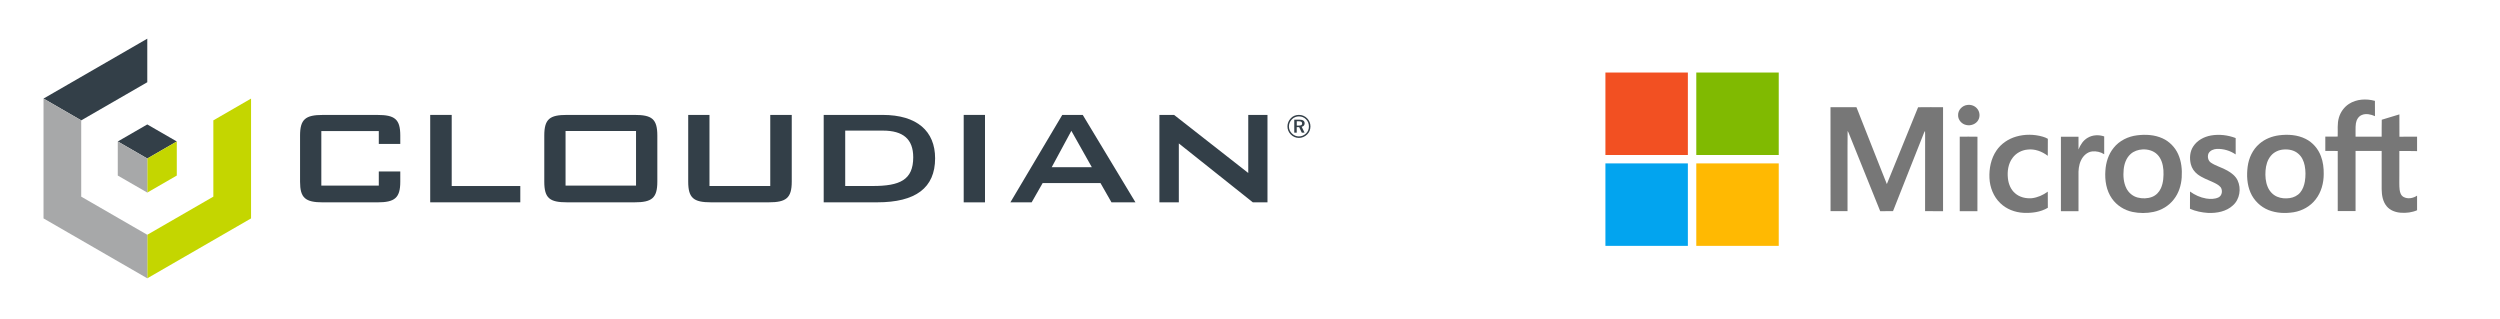
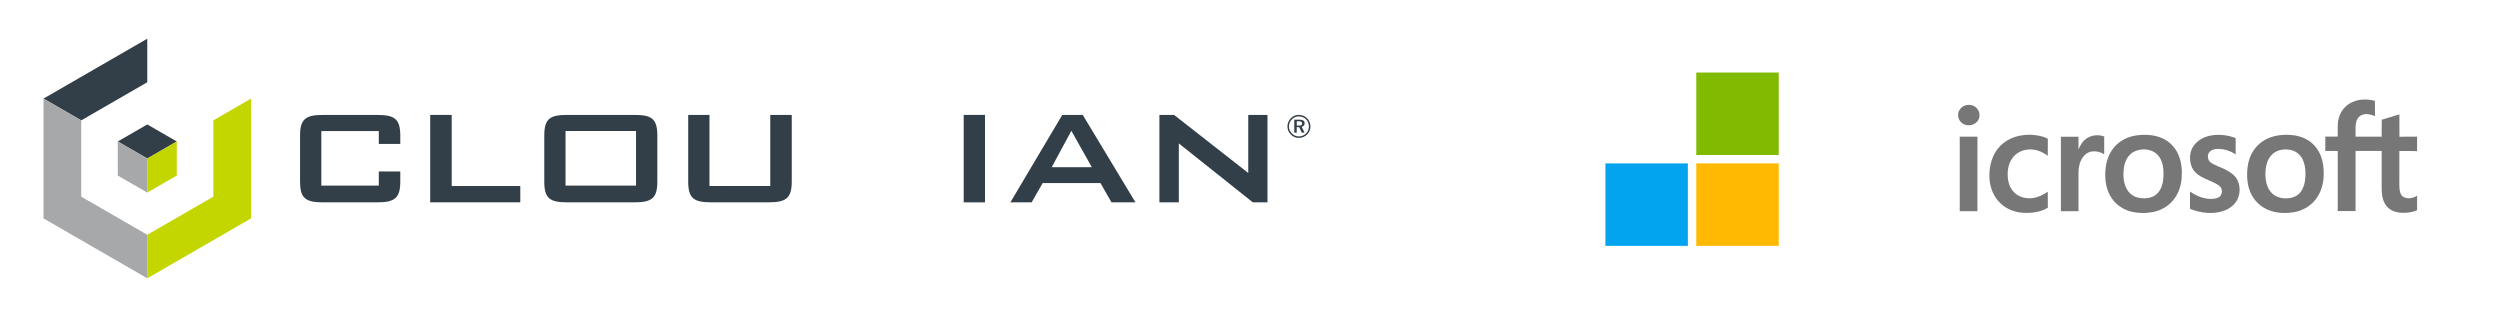
<svg xmlns="http://www.w3.org/2000/svg" width="517" height="66" viewBox="0 0 517 66" fill="none">
-   <path d="M332 15H349.051C349.051 20.684 349.051 26.367 349.051 32.051C343.367 32.051 337.684 32.051 332 32.051V15Z" fill="#F25022" />
  <path d="M350.792 15H367.844C367.844 20.684 367.844 26.367 367.844 32.051C362.16 32.051 356.476 32.051 350.792 32.051C350.792 26.367 350.792 20.684 350.792 15Z" fill="#80BA01" />
  <path d="M485.758 21.493C487.335 20.469 489.364 20.376 491.134 20.858C491.145 21.913 491.134 22.967 491.145 24.022C490.306 23.654 489.312 23.408 488.432 23.776C487.725 24.053 487.315 24.78 487.202 25.497C487.07 26.408 487.161 27.34 487.13 28.262C488.933 28.262 490.726 28.262 492.528 28.262C492.538 27.095 492.518 25.927 492.548 24.76C493.767 24.411 494.985 24.022 496.194 23.654C496.204 25.19 496.184 26.726 496.204 28.272C497.423 28.252 498.641 28.272 499.85 28.262V31.252C498.631 31.201 497.413 31.242 496.184 31.232C496.194 32.952 496.184 34.673 496.184 36.393C496.204 37.346 496.132 38.308 496.245 39.251C496.317 39.814 496.511 40.428 497.044 40.725C497.925 41.217 499.041 41.002 499.85 40.459V43.48C498.795 43.941 497.618 44.074 496.481 43.992C495.395 43.91 494.279 43.521 493.572 42.661C492.753 41.688 492.548 40.377 492.528 39.138C492.518 36.496 492.528 33.853 492.528 31.211C490.726 31.211 488.933 31.211 487.13 31.211C487.13 35.359 487.13 39.507 487.13 43.654C485.901 43.654 484.673 43.654 483.444 43.654C483.444 39.507 483.434 35.359 483.444 31.222C482.594 31.201 481.733 31.222 480.873 31.211C480.873 30.228 480.883 29.245 480.873 28.252C481.723 28.231 482.573 28.241 483.434 28.241C483.495 26.931 483.3 25.589 483.689 24.309C484.017 23.183 484.754 22.148 485.758 21.493Z" fill="#777777" />
  <path d="M406.81 21.708C407.558 21.595 408.357 21.851 408.848 22.435C409.422 23.07 409.534 24.084 409.104 24.831C408.633 25.671 407.568 26.06 406.646 25.856C405.694 25.682 404.895 24.791 404.936 23.797C404.906 22.763 405.786 21.831 406.81 21.708Z" fill="#777777" />
-   <path d="M378.546 22.169C380.338 22.169 382.12 22.169 383.912 22.169C385.581 26.409 387.261 30.638 388.93 34.878C389.36 35.943 389.759 37.008 390.2 38.063C392.35 32.769 394.522 27.484 396.662 22.179C398.382 22.149 400.103 22.169 401.823 22.169C401.823 29.338 401.823 36.506 401.823 43.675C400.584 43.675 399.345 43.685 398.106 43.665C398.116 38.38 398.106 33.086 398.116 27.791C398.116 27.556 398.106 27.32 398.096 27.075C398.024 27.187 397.962 27.3 397.901 27.423C395.771 32.84 393.6 38.237 391.48 43.655C390.599 43.685 389.718 43.655 388.827 43.675C386.626 38.258 384.455 32.83 382.273 27.413C382.212 27.3 382.15 27.187 382.089 27.085C382.048 29.399 382.079 31.724 382.068 34.038C382.068 37.244 382.068 40.459 382.068 43.665C380.901 43.665 379.723 43.665 378.556 43.665C378.546 36.506 378.546 29.338 378.546 22.169Z" fill="#777777" />
  <path d="M416.959 28.242C418.741 27.73 420.656 27.75 422.438 28.262C422.806 28.365 423.155 28.508 423.493 28.703C423.472 29.881 423.493 31.058 423.482 32.226C422.294 31.314 420.789 30.741 419.273 30.935C418.075 31.048 416.928 31.662 416.211 32.635C415.29 33.834 415.075 35.431 415.238 36.906C415.361 38.053 415.832 39.21 416.723 39.968C417.655 40.797 418.956 41.084 420.175 40.992C421.373 40.849 422.509 40.347 423.482 39.63C423.493 40.746 423.482 41.852 423.493 42.968C421.987 43.87 420.175 44.095 418.454 44.013C416.693 43.921 414.931 43.255 413.651 42.006C412.258 40.664 411.511 38.759 411.419 36.844C411.326 34.858 411.736 32.779 412.873 31.12C413.825 29.717 415.32 28.713 416.959 28.242Z" fill="#777777" />
  <path d="M457.236 28.017C458.937 27.72 460.729 27.935 462.336 28.549C462.336 29.676 462.336 30.813 462.336 31.939C461.209 31.161 459.827 30.751 458.465 30.792C457.78 30.823 457.021 31.11 456.704 31.765C456.458 32.41 456.623 33.26 457.236 33.649C458.282 34.346 459.53 34.643 460.616 35.278C461.466 35.759 462.296 36.384 462.726 37.285C463.535 38.975 463.197 41.218 461.763 42.477C460.401 43.747 458.435 44.105 456.633 44.034C455.352 43.952 454.062 43.696 452.884 43.173C452.895 41.986 452.874 40.798 452.895 39.61C453.887 40.327 455.024 40.849 456.243 41.054C457.083 41.187 458.005 41.197 458.793 40.818C459.541 40.449 459.684 39.374 459.234 38.719C458.814 38.217 458.199 37.94 457.625 37.664C456.54 37.172 455.393 36.763 454.441 36.035C453.765 35.513 453.263 34.776 453.058 33.946C452.762 32.718 452.854 31.335 453.57 30.27C454.379 29.021 455.793 28.273 457.236 28.017Z" fill="#777777" />
  <path d="M431.727 28.497C432.74 27.883 434.042 27.832 435.148 28.211C435.138 29.44 435.148 30.669 435.148 31.898C434.421 31.427 433.509 31.222 432.659 31.314C431.615 31.437 430.785 32.235 430.355 33.157C429.884 34.13 429.801 35.236 429.833 36.301C429.833 38.759 429.833 41.217 429.833 43.675C428.624 43.675 427.405 43.675 426.197 43.675C426.197 38.544 426.197 33.403 426.197 28.272C427.405 28.252 428.624 28.262 429.833 28.272C429.823 29.153 429.833 30.034 429.833 30.914C430.221 29.952 430.805 29.02 431.727 28.497Z" fill="#777777" />
  <path d="M405.274 28.262C406.492 28.262 407.721 28.242 408.94 28.272C408.93 33.403 408.94 38.544 408.93 43.675C407.711 43.675 406.492 43.675 405.274 43.675C405.274 38.534 405.274 33.403 405.274 28.262Z" fill="#777777" />
  <path fill-rule="evenodd" clip-rule="evenodd" d="M447.211 28.61C445.572 27.863 443.708 27.76 441.938 27.986C440.084 28.211 438.271 29.092 437.093 30.587C436.018 31.908 435.496 33.608 435.393 35.298C435.249 37.284 435.578 39.394 436.745 41.053C437.738 42.487 439.305 43.47 441.006 43.828C442.429 44.125 443.913 44.125 445.327 43.828C446.976 43.49 448.533 42.569 449.557 41.217C450.56 39.947 451.062 38.339 451.175 36.731C451.287 35.083 451.124 33.383 450.437 31.867C449.792 30.443 448.635 29.255 447.211 28.61ZM446.126 31.949C445.326 31.15 444.149 30.833 443.043 30.904C442.162 30.956 441.271 31.253 440.595 31.867C439.694 32.686 439.284 33.895 439.172 35.083C439.049 36.383 439.141 37.756 439.734 38.944C440.196 39.865 441.046 40.582 442.05 40.848C443.032 41.104 444.107 41.084 445.06 40.715C445.879 40.398 446.524 39.722 446.873 38.933C447.405 37.756 447.456 36.434 447.395 35.165C447.303 34.007 446.975 32.789 446.126 31.949Z" fill="#777777" />
  <path fill-rule="evenodd" clip-rule="evenodd" d="M476.807 28.723C475.127 27.873 473.181 27.75 471.339 27.975C469.853 28.17 468.388 28.733 467.253 29.726C465.859 30.914 465.05 32.665 464.815 34.458C464.589 36.25 464.672 38.134 465.399 39.813C466.106 41.462 467.488 42.794 469.147 43.449C470.785 44.094 472.608 44.166 474.338 43.889C476.11 43.592 477.779 42.671 478.876 41.237C480.043 39.752 480.545 37.847 480.545 35.983C480.565 34.744 480.412 33.474 479.971 32.307C479.408 30.781 478.271 29.45 476.807 28.723ZM475.281 31.785C474.483 31.078 473.376 30.843 472.332 30.914C471.307 30.965 470.294 31.406 469.628 32.205C468.901 33.055 468.593 34.181 468.512 35.277C468.43 36.404 468.512 37.581 468.952 38.636C469.321 39.527 470.007 40.295 470.899 40.674C471.727 41.032 472.659 41.094 473.54 40.961C474.36 40.838 475.158 40.449 475.69 39.803C476.223 39.158 476.5 38.349 476.644 37.54C476.817 36.444 476.827 35.328 476.612 34.243C476.428 33.311 476.018 32.399 475.281 31.785Z" fill="#777777" />
  <path d="M332 33.792C337.684 33.792 343.367 33.792 349.051 33.792C349.051 39.476 349.051 45.16 349.051 50.843H332V33.792Z" fill="#02A4EF" />
  <path d="M350.792 33.792C356.476 33.792 362.16 33.792 367.844 33.792C367.844 39.476 367.844 45.16 367.844 50.843H350.792C350.792 45.16 350.792 39.476 350.792 33.792Z" fill="#FFB902" />
  <path d="M30.458 8L9 20.387L16.796 24.892L30.458 17.006V8Z" fill="#333F48" />
  <path d="M36.561 29.257L30.458 25.734L24.355 29.257L30.458 32.779L36.561 29.257Z" fill="#333F48" />
  <path d="M30.458 39.825L36.561 36.302V29.257L30.458 32.779V39.825Z" fill="#C4D600" />
  <path d="M44.12 24.892V40.666L30.458 48.553V57.554L51.917 45.166V20.387L44.12 24.892Z" fill="#C4D600" />
  <path d="M30.458 39.825V32.779L24.355 29.257V36.302L30.458 39.825Z" fill="#A7A8A9" />
  <path d="M16.796 40.666V24.892L9 20.387V45.166L30.458 57.554V48.553L16.796 40.666Z" fill="#A7A8A9" />
  <path d="M78.334 38.383H66.451V27.1H78.334V29.766H82.779V28.042C82.779 24.62 81.625 23.769 78.037 23.769H66.753C63.165 23.769 62.051 24.666 62.051 28.042V37.572C62.051 40.908 63.12 41.846 66.753 41.846H78.037C81.625 41.846 82.779 40.948 82.779 37.572V35.46H78.334V38.383V38.383Z" fill="#333F48" />
  <path d="M93.412 23.764H88.967V41.84H107.598V38.469H93.412V23.764Z" fill="#333F48" />
  <path d="M131.234 23.764H117.259C113.711 23.764 112.557 24.575 112.557 28.037V37.567C112.557 40.989 113.671 41.84 117.259 41.84H131.234C134.782 41.84 135.936 40.984 135.936 37.567V28.037C135.936 24.575 134.782 23.764 131.234 23.764M131.531 38.378H116.957V27.095H131.531V38.378V38.378Z" fill="#333F48" />
  <path d="M159.284 38.464H146.72V23.764H142.321V37.567C142.321 40.943 143.429 41.84 147.023 41.84H158.991C162.58 41.84 163.734 40.943 163.734 37.567V23.764H159.289V38.464H159.284Z" fill="#333F48" />
-   <path d="M182.521 23.764H170.34V41.84H181.412C189.36 41.84 193.381 38.847 193.381 32.739C193.381 27.14 189.662 23.764 182.526 23.764M180.475 38.464H174.79V27.009H182.571C186.759 27.009 188.856 28.763 188.856 32.522C188.856 37.224 186.079 38.464 180.48 38.464" fill="#333F48" />
  <path d="M203.697 23.764H199.293V41.846H203.697V23.764Z" fill="#333F48" />
  <path d="M219.677 23.764L208.948 41.84H213.348L215.616 37.864H227.584L229.852 41.84H234.811L223.911 23.764H219.677V23.764ZM217.495 34.578L221.557 27.055L225.79 34.578H217.5H217.495Z" fill="#333F48" />
  <path d="M258.139 23.764V35.773L242.799 23.764H239.765V41.84H243.782V29.66L259.082 41.84H262.115V23.764H258.139Z" fill="#333F48" />
  <path d="M269.539 23.94C269.826 24.061 270.088 24.237 270.315 24.469C270.536 24.696 270.703 24.948 270.824 25.235C270.945 25.522 271 25.825 271 26.142C271 26.46 270.939 26.782 270.824 27.059C270.703 27.342 270.531 27.594 270.31 27.815C270.073 28.042 269.806 28.219 269.518 28.34C269.231 28.46 268.929 28.521 268.616 28.521C268.304 28.521 267.996 28.46 267.709 28.34C267.422 28.219 267.165 28.042 266.933 27.805C266.706 27.579 266.535 27.322 266.419 27.039C266.298 26.757 266.243 26.455 266.243 26.137C266.243 25.82 266.303 25.517 266.429 25.225C266.55 24.933 266.732 24.671 266.963 24.429C267.185 24.202 267.432 24.036 267.714 23.925C267.996 23.814 268.294 23.759 268.616 23.759C268.939 23.759 269.251 23.819 269.539 23.935V23.94ZM270.536 25.351C270.436 25.104 270.289 24.882 270.098 24.686C269.901 24.484 269.675 24.328 269.428 24.227C269.181 24.127 268.909 24.071 268.621 24.071C268.334 24.071 268.082 24.122 267.835 24.222C267.588 24.323 267.372 24.469 267.18 24.661C266.978 24.867 266.822 25.099 266.711 25.351C266.606 25.603 266.55 25.87 266.55 26.142C266.55 26.414 266.6 26.677 266.706 26.923C266.812 27.17 266.963 27.392 267.16 27.594C267.356 27.79 267.583 27.947 267.83 28.052C268.077 28.158 268.334 28.213 268.601 28.213C268.883 28.213 269.15 28.163 269.397 28.057C269.644 27.951 269.876 27.8 270.083 27.604C270.279 27.412 270.431 27.196 270.531 26.954C270.632 26.707 270.682 26.45 270.682 26.168C270.682 25.885 270.632 25.608 270.536 25.356V25.351ZM269.806 25.487C269.806 25.684 269.75 25.84 269.644 25.966C269.539 26.092 269.387 26.172 269.186 26.213L269.785 27.442H269.216L268.667 26.294H268.163V27.442H267.654V24.741H268.672C269.423 24.741 269.796 24.988 269.796 25.482L269.806 25.487ZM268.173 25.079V25.971H268.601C268.833 25.971 269.004 25.941 269.115 25.875C269.226 25.81 269.281 25.699 269.281 25.543C269.281 25.376 269.226 25.255 269.11 25.185C268.999 25.114 268.823 25.079 268.586 25.079H268.168H268.173Z" fill="#333F48" />
</svg>